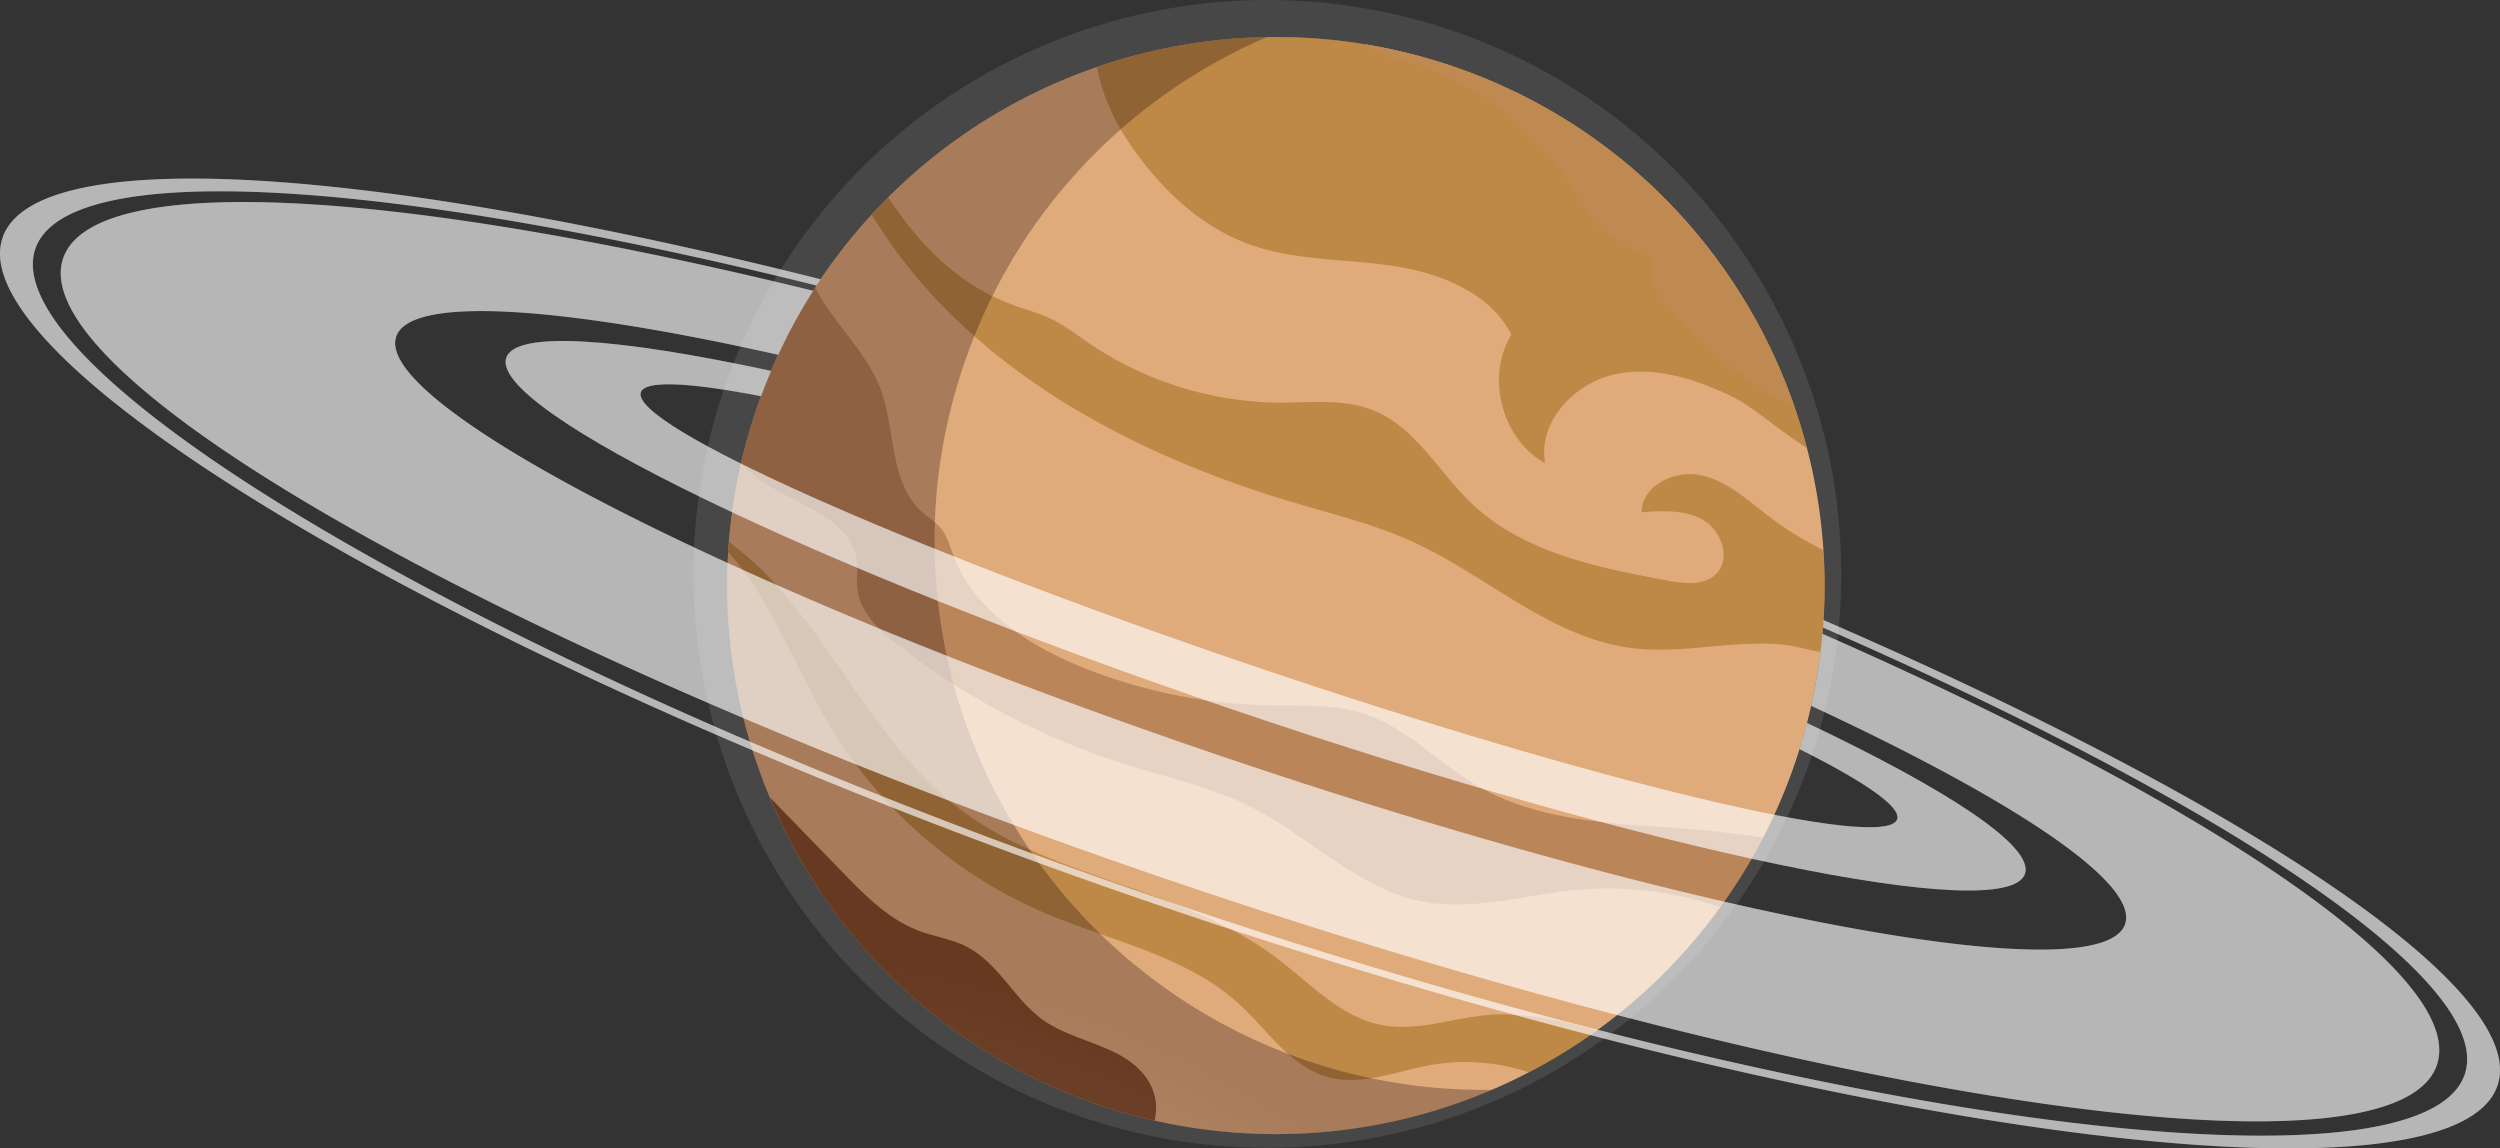
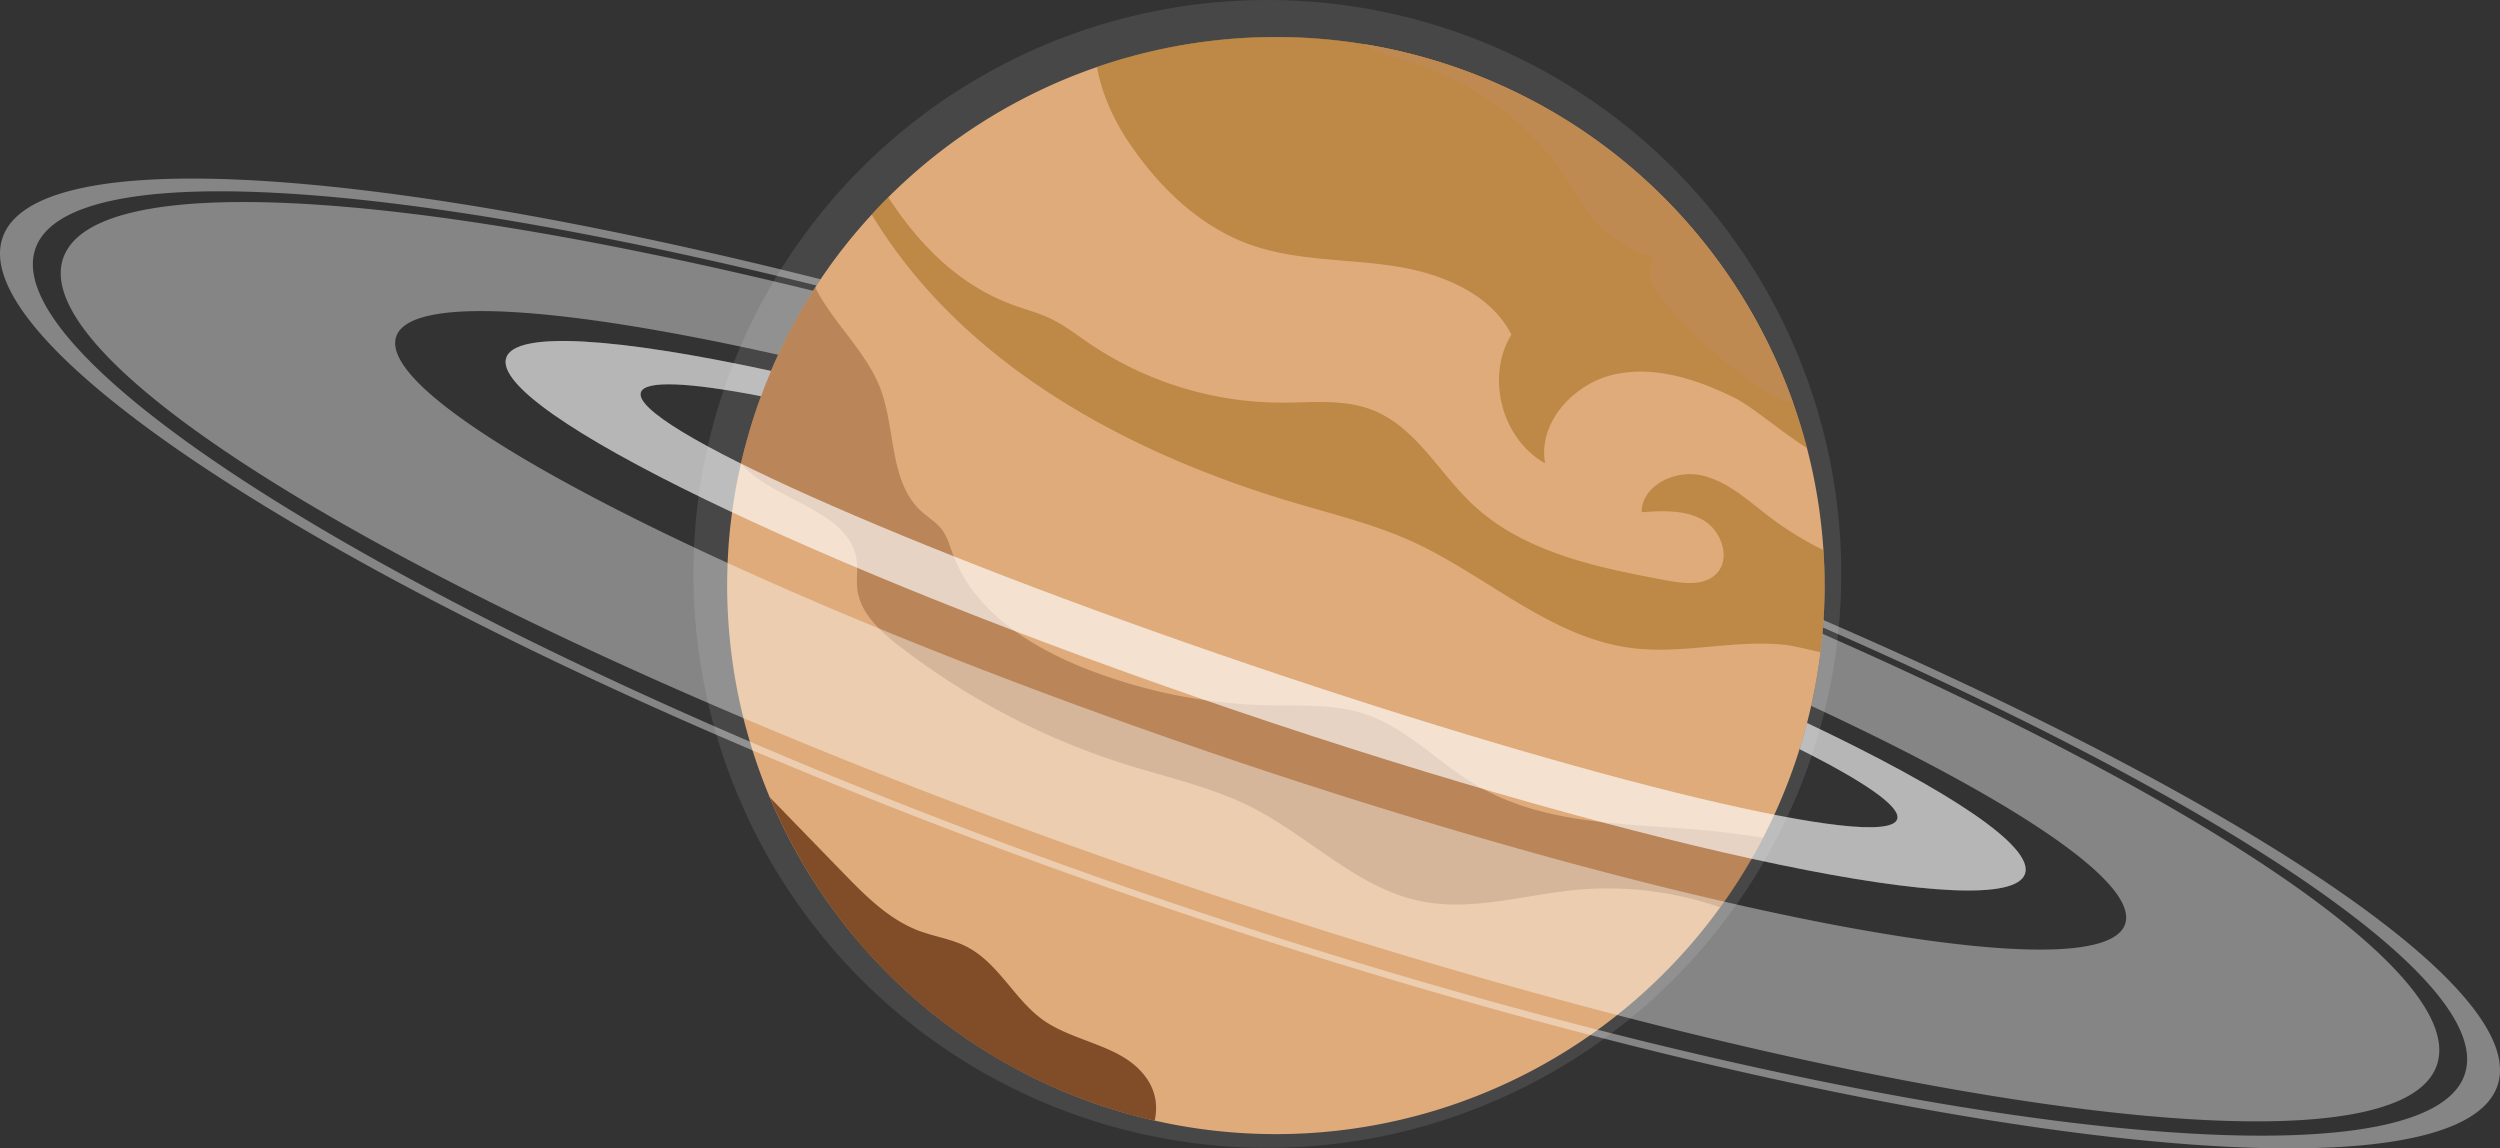
<svg xmlns="http://www.w3.org/2000/svg" width="1677.043" height="770.352" viewBox="0 0 1677.043 770.352">
  <rect x="0" y="0" width="1677.043" height="770.352" fill="#333333" stroke="none" />
  <defs>
    <clipPath id="a">
      <rect width="1677.044" height="745.616" fill="none" />
    </clipPath>
    <clipPath id="c">
      <rect width="639.219" height="305.199" fill="none" />
    </clipPath>
    <clipPath id="d">
      <rect width="685.731" height="415.937" fill="none" />
    </clipPath>
    <clipPath id="e">
-       <rect width="582.611" height="360.948" fill="none" />
-     </clipPath>
+       </clipPath>
    <clipPath id="f">
      <rect width="476.236" height="286.016" fill="none" />
    </clipPath>
    <clipPath id="g">
-       <rect width="513.049" height="736.151" fill="none" />
-     </clipPath>
+       </clipPath>
    <clipPath id="h">
-       <path d="M377.806,249.667c-4.1,12.08-7.541,24.279-10.356,36.415a372.667,372.667,0,0,0-8.132,52.664c-.176,2.285-.336,4.522-.447,6.776A368,368,0,0,0,871.21,706.314,368.344,368.344,0,0,1,497.968,315.707c.111-2.254.272-4.492.447-6.776a372.64,372.64,0,0,1,8.132-52.664c2.815-12.136,6.251-24.333,10.356-36.413a369.633,369.633,0,0,1,39.483-81.67,357.683,357.683,0,0,1,37.871-48.831c3.585-3.965,7.3-7.83,11.094-11.613A367.774,367.774,0,0,1,720.406.039,369.193,369.193,0,0,0,466.254,107.554c-3.8,3.784-7.511,7.649-11.094,11.613A357.933,357.933,0,0,0,417.289,168a369.654,369.654,0,0,0-39.483,81.668" transform="translate(-358.161 -0.039)" fill="none" />
-     </clipPath>
+       </clipPath>
    <radialGradient id="i" cx="0.231" cy="0.774" r="0.956" gradientTransform="matrix(1.196, 0, 0, 1, 0.154, -1.406)" gradientUnits="objectBoundingBox">
      <stop offset="0" stop-color="#fff" />
      <stop offset="0.067" stop-color="#fff" />
      <stop offset="0.862" stop-color="#240c0e" />
      <stop offset="1" stop-color="#240c0e" />
    </radialGradient>
    <clipPath id="j">
      <rect width="1677.044" height="650.554" fill="none" />
    </clipPath>
    <clipPath id="k">
      <rect width="1019.725" height="368.635" fill="none" />
    </clipPath>
  </defs>
  <g transform="translate(-42924.844 -497)">
    <circle cx="385" cy="385" r="385" transform="translate(43390 497)" fill="#fff" opacity="0.1" />
    <g transform="translate(42924.844 521.736)">
      <g transform="translate(0 0)" clip-path="url(#a)">
        <g clip-path="url(#a)">
          <path d="M259.606,249.7c-4.1,12.08-7.541,24.279-10.356,36.415a372.663,372.663,0,0,0-8.132,52.662c-.177,2.286-.336,4.524-.447,6.776A368.07,368.07,0,0,0,973.39,412.784a359.02,359.02,0,0,0,2-68.495,367.035,367.035,0,0,0-11.051-68.455C934.26,159.994,848.3,61.062,726.476,19.662a368.369,368.369,0,0,0-378.421,87.921c-3.8,3.784-7.511,7.65-11.094,11.615a357.793,357.793,0,0,0-37.871,48.829,369.584,369.584,0,0,0-39.483,81.67" transform="translate(247.806 0.004)" fill="#dfab7a" />
          <g transform="translate(584.765 107.589)" opacity="0.5">
            <g clip-path="url(#c)">
              <path d="M239.961,68.6c.421.687.808,1.312,1.229,2C302.32,170.2,413,229.471,525.152,262.4c25.927,7.665,52.4,14.206,77.031,25.36C652.375,310.548,695.238,352.5,749.9,359.4c34.325,4.3,69.127-5.966,103.488-2.09,3.984.48,12.32,2.439,23,4.871a359.158,359.158,0,0,0,2-68.495,220.073,220.073,0,0,1-36.262-22.36c-14.342-10.93-28.134-23.963-45.7-27.807-17.551-3.891-39.878,6.742-40,24.758,14.087-1,29.2-1.8,41.443,5.355,12.176,7.193,18.618,25.64,8.774,35.824-8.036,8.234-21.454,6.784-32.794,4.675-46.958-8.7-96.687-18.728-131.286-51.6-22.353-21.235-37.922-51.51-66.556-62.768-19.279-7.643-40.807-4.975-61.583-5A230.9,230.9,0,0,1,386.1,155.14c-8.559-5.8-16.785-12.25-26.119-16.732-8.4-4-17.489-6.325-26.159-9.544-35.4-13.177-61.953-39.876-82.77-71.88-3.8,3.784-7.511,7.649-11.094,11.613" transform="translate(-239.961 -56.984)" fill="#9e6511" />
            </g>
          </g>
          <g transform="translate(497.056 168.033)" opacity="0.4">
            <g clip-path="url(#d)">
              <path d="M272.137,170.667c-4.1,12.08-7.541,24.279-10.356,36.415,22.6,26.119,73.895,31.057,77.741,65.971.651,5.949-.4,11.921.255,17.87,1.7,16.181,14.993,28.444,27.9,38.45a489.3,489.3,0,0,0,152.944,79.853c28.306,8.855,57.669,15.233,84.085,28.683,38.745,19.713,70.736,54.317,113.368,62.912,34.164,6.865,69.054-4.3,103.734-7.626a231.01,231.01,0,0,1,96.99,11.74,368.876,368.876,0,0,0,28.712-46.761c-7.458-1.171-14.428-2.011-20.27-2.8-57.6-7.9-120.471-1.88-172.448-32.582-25.409-14.963-46.28-38.15-74.255-47.492-20.769-6.95-43.254-5.481-65.187-5.951a354.384,354.384,0,0,1-123.5-25.06c-37.042-14.77-73.9-38.588-87.78-75.928-2.236-5.942-3.865-12.223-7.739-17.2-3.7-4.692-8.97-7.794-13.358-11.74-22.2-20.091-17.07-55.881-28.128-83.7C345.2,131.45,322.661,111.571,311.62,89a369.578,369.578,0,0,0-39.483,81.67" transform="translate(-261.781 -88.999)" fill="#814c28" />
            </g>
          </g>
          <g transform="translate(488.476 338.78)" opacity="0.5">
            <g clip-path="url(#e)">
              <path d="M321.389,179.433c-.177,2.286-.336,4.522-.447,6.776,28.742,31.808,44.392,76.132,66.647,114.027A311.826,311.826,0,0,0,532.724,428.115c44.756,19.194,95.534,28.7,131.358,61.662,18.977,17.523,34.189,41.786,59.14,48.629,22.538,6.242,45.906-3.929,68.9-8.009a135.334,135.334,0,0,1,65.993,4.862,364.408,364.408,0,0,0,45.442-27.928c-25.906-8.368-54.012-12.191-72.216-10.632-24.088,2.016-48.057,11.383-71.78,6.867-27.934-5.292-48.446-28.247-71.165-45.351-63.475-47.594-151.6-52.5-214.221-101.168-61.773-48.106-91.152-133.1-152.782-177.613" transform="translate(-320.942 -179.433)" fill="#9e6511" />
            </g>
          </g>
          <path d="M477.482,270.158a366.851,366.851,0,0,0,221.086,206.5A365.633,365.633,0,0,0,735.7,487.149c2.7-12.284-.083-24.8-11.747-35.743-17.059-15.945-45.693-18.529-64.591-32.916-18.391-13.941-28.776-37.164-49.686-48.034-9.982-5.139-21.39-6.725-31.9-10.624-20.519-7.683-36.449-23.9-51.678-39.6l-48.612-50.071" transform="translate(38.879 239.916)" fill="#814c28" />
          <g transform="translate(735.912)" opacity="0.5">
            <g clip-path="url(#f)">
              <path d="M246.231,20.217c3.068,17.789,11.34,35.822,21.4,50.7,20.129,29.862,47.318,56.287,81.222,68.408,30.254,10.826,63.256,9.55,95.067,14.194,31.757,4.628,65.625,17.665,80.3,46.222-17.415,28.287-6.485,70.134,22.56,86.279-4.871-27.405,19.275-53.513,46.427-59.561s55.418,3.23,80.373,15.529c12.148,5.983,30.283,21.966,48.884,33.853q-3.905-14.993-9.087-29.6C677.261,143.347,595.911,57.493,484.6,19.666A372.362,372.362,0,0,0,426.046,4.951L426,4.934A365.987,365.987,0,0,0,246.231,20.217" transform="translate(-246.231 0)" fill="#9e6511" />
            </g>
          </g>
          <path d="M251.044,2.622c7.494,6.365,18.08,8.762,27.8,11.466A192.225,192.225,0,0,1,390.56,99.515c3.657,6.1,6.969,12.4,11.394,18,7.637,9.633,18.182,16.49,28.68,22.84,4.656,2.836,10.633,5.632,15.176,2.7-4.044,4.354-4.688,11.064-3.023,16.758,1.616,5.677,5.23,10.615,8.895,15.242a247.238,247.238,0,0,0,41.382,40.848c11.885,9.168,29.635,24.2,45.309,28C502.256,141.018,420.907,55.165,309.6,17.338A372.566,372.566,0,0,0,251.044,2.622" transform="translate(664.685 2.328)" fill="#bf8a51" />
          <g transform="translate(487.766 0.074)" opacity="0.3" style="mix-blend-mode:multiply;isolation:isolate">
            <g clip-path="url(#g)">
              <g transform="translate(0 0)">
                <g clip-path="url(#h)">
                  <rect width="728.119" height="871.131" transform="translate(459.623 901.914) rotate(-161.228)" fill="url(#i)" />
                </g>
              </g>
            </g>
          </g>
          <g transform="translate(0 95.062)" opacity="0.4">
            <g clip-path="url(#j)">
              <path d="M545.462,125.614a361.366,361.366,0,0,0-23.429,42.936c-146.864-32.89-246.888-39.713-256.228-12.229-15.724,46.265,231.185,171.962,551.42,280.79s592.6,159.6,608.328,113.336c9.34-27.484-74.082-83-210.577-146.409a358.532,358.532,0,0,0,6.221-35.964c.531-4.129.948-8.243,1.314-12.374,262.421,115.53,432.3,230.16,412.2,289.286-27.739,81.625-406.7,26.65-846.411-122.78S14.61,185.466,42.347,103.843c20.095-59.128,224.639-46.516,503.114,21.771m0,0a361.366,361.366,0,0,0-23.429,42.936c-146.864-32.89-246.888-39.713-256.228-12.229-15.724,46.265,231.185,171.962,551.42,280.79s592.6,159.6,608.328,113.336c9.34-27.484-74.082-83-210.577-146.409a358.532,358.532,0,0,0,6.221-35.964c.531-4.129.948-8.243,1.314-12.374,262.421,115.53,432.3,230.16,412.2,289.286-27.739,81.625-406.7,26.65-846.411-122.78S14.61,185.466,42.347,103.843c20.095-59.128,224.639-46.516,503.114,21.771m5.028-7.73c-.955,1.367-1.862,2.751-2.785,4.182C258.111,50.219,44.49,36.377,23.716,97.511c-28.389,83.53,310.123,284.981,760.1,437.9s841.143,199.439,869.53,115.908c20.774-61.131-157.047-180.317-430.454-299.8.142-1.7.266-3.348.291-5.03C1509.73,470.657,1696.946,595.271,1675.356,658.8c-29.152,85.78-430.775,37.78-892.934-119.278S-27.445,175.812,1.707,90.03C23.3,26.5,247.672,41.762,550.49,117.885M817.225,437.112c320.233,108.828,592.6,159.6,608.328,113.336,9.34-27.484-74.082-83-210.577-146.409a358.532,358.532,0,0,0,6.221-35.964c.531-4.129.948-8.243,1.314-12.374,262.421,115.53,432.3,230.16,412.2,289.286-27.739,81.625-406.7,26.65-846.411-122.78S14.61,185.466,42.347,103.843c20.095-59.128,224.639-46.516,503.114,21.771a361.366,361.366,0,0,0-23.429,42.936c-146.864-32.89-246.888-39.713-256.228-12.229-15.724,46.265,231.185,171.962,551.42,280.79" transform="translate(-0.002 -50.349)" fill="#fff" />
            </g>
          </g>
          <g transform="translate(339.139 203.999)" opacity="0.4">
            <g clip-path="url(#k)">
              <path d="M346.6,128.113c-2.385,5.572-4.639,11.243-6.748,16.964-48.228-9.3-77.769-10.826-80.562-2.611-7.413,21.813,175.283,103.539,407.977,182.617s427.352,125.59,434.765,103.779c2.792-8.217-21.562-25-65.47-47.016,1.814-5.821,3.482-11.691,4.986-17.563,95.7,45.4,152.438,82.954,146.237,101.2C1175.935,500.348,938.232,451.1,656.927,355.5s-499.8-201.38-487.944-236.251c6.2-18.241,74.072-13.451,177.615,8.863" transform="translate(-168.521 -108.047)" fill="#fff" />
            </g>
          </g>
          <g transform="translate(0 95.062)" opacity="0.4" style="mix-blend-mode:multiply;isolation:isolate">
            <g clip-path="url(#j)">
-               <path d="M545.462,125.614a361.366,361.366,0,0,0-23.429,42.936c-146.864-32.89-246.888-39.713-256.228-12.229-15.724,46.265,231.185,171.962,551.42,280.79s592.6,159.6,608.328,113.336c9.34-27.484-74.082-83-210.577-146.409a358.532,358.532,0,0,0,6.221-35.964c.531-4.129.948-8.243,1.314-12.374,262.421,115.53,432.3,230.16,412.2,289.286-27.739,81.625-406.7,26.65-846.411-122.78S14.61,185.466,42.347,103.843c20.095-59.128,224.639-46.516,503.114,21.771m0,0a361.366,361.366,0,0,0-23.429,42.936c-146.864-32.89-246.888-39.713-256.228-12.229-15.724,46.265,231.185,171.962,551.42,280.79s592.6,159.6,608.328,113.336c9.34-27.484-74.082-83-210.577-146.409a358.532,358.532,0,0,0,6.221-35.964c.531-4.129.948-8.243,1.314-12.374,262.421,115.53,432.3,230.16,412.2,289.286-27.739,81.625-406.7,26.65-846.411-122.78S14.61,185.466,42.347,103.843c20.095-59.128,224.639-46.516,503.114,21.771m5.028-7.73c-.955,1.367-1.862,2.751-2.785,4.182C258.111,50.219,44.49,36.377,23.716,97.511c-28.389,83.53,310.123,284.981,760.1,437.9s841.143,199.439,869.53,115.908c20.774-61.131-157.047-180.317-430.454-299.8.142-1.7.266-3.348.291-5.03C1509.73,470.657,1696.946,595.271,1675.356,658.8c-29.152,85.78-430.775,37.78-892.934-119.278S-27.445,175.812,1.707,90.03C23.3,26.5,247.672,41.762,550.49,117.885M817.225,437.112c320.233,108.828,592.6,159.6,608.328,113.336,9.34-27.484-74.082-83-210.577-146.409a358.532,358.532,0,0,0,6.221-35.964c.531-4.129.948-8.243,1.314-12.374,262.421,115.53,432.3,230.16,412.2,289.286-27.739,81.625-406.7,26.65-846.411-122.78S14.61,185.466,42.347,103.843c20.095-59.128,224.639-46.516,503.114,21.771a361.366,361.366,0,0,0-23.429,42.936c-146.864-32.89-246.888-39.713-256.228-12.229-15.724,46.265,231.185,171.962,551.42,280.79" transform="translate(-0.002 -50.349)" fill="#fff" />
-             </g>
+               </g>
          </g>
          <g transform="translate(339.139 203.999)" opacity="0.4" style="mix-blend-mode:multiply;isolation:isolate">
            <g clip-path="url(#k)">
              <path d="M346.6,128.113c-2.385,5.572-4.639,11.243-6.748,16.964-48.228-9.3-77.769-10.826-80.562-2.611-7.413,21.813,175.283,103.539,407.977,182.617s427.352,125.59,434.765,103.779c2.792-8.217-21.562-25-65.47-47.016,1.814-5.821,3.482-11.691,4.986-17.563,95.7,45.4,152.438,82.954,146.237,101.2C1175.935,500.348,938.232,451.1,656.927,355.5s-499.8-201.38-487.944-236.251c6.2-18.241,74.072-13.451,177.615,8.863" transform="translate(-168.521 -108.047)" fill="#fff" />
            </g>
          </g>
        </g>
      </g>
    </g>
  </g>
</svg>